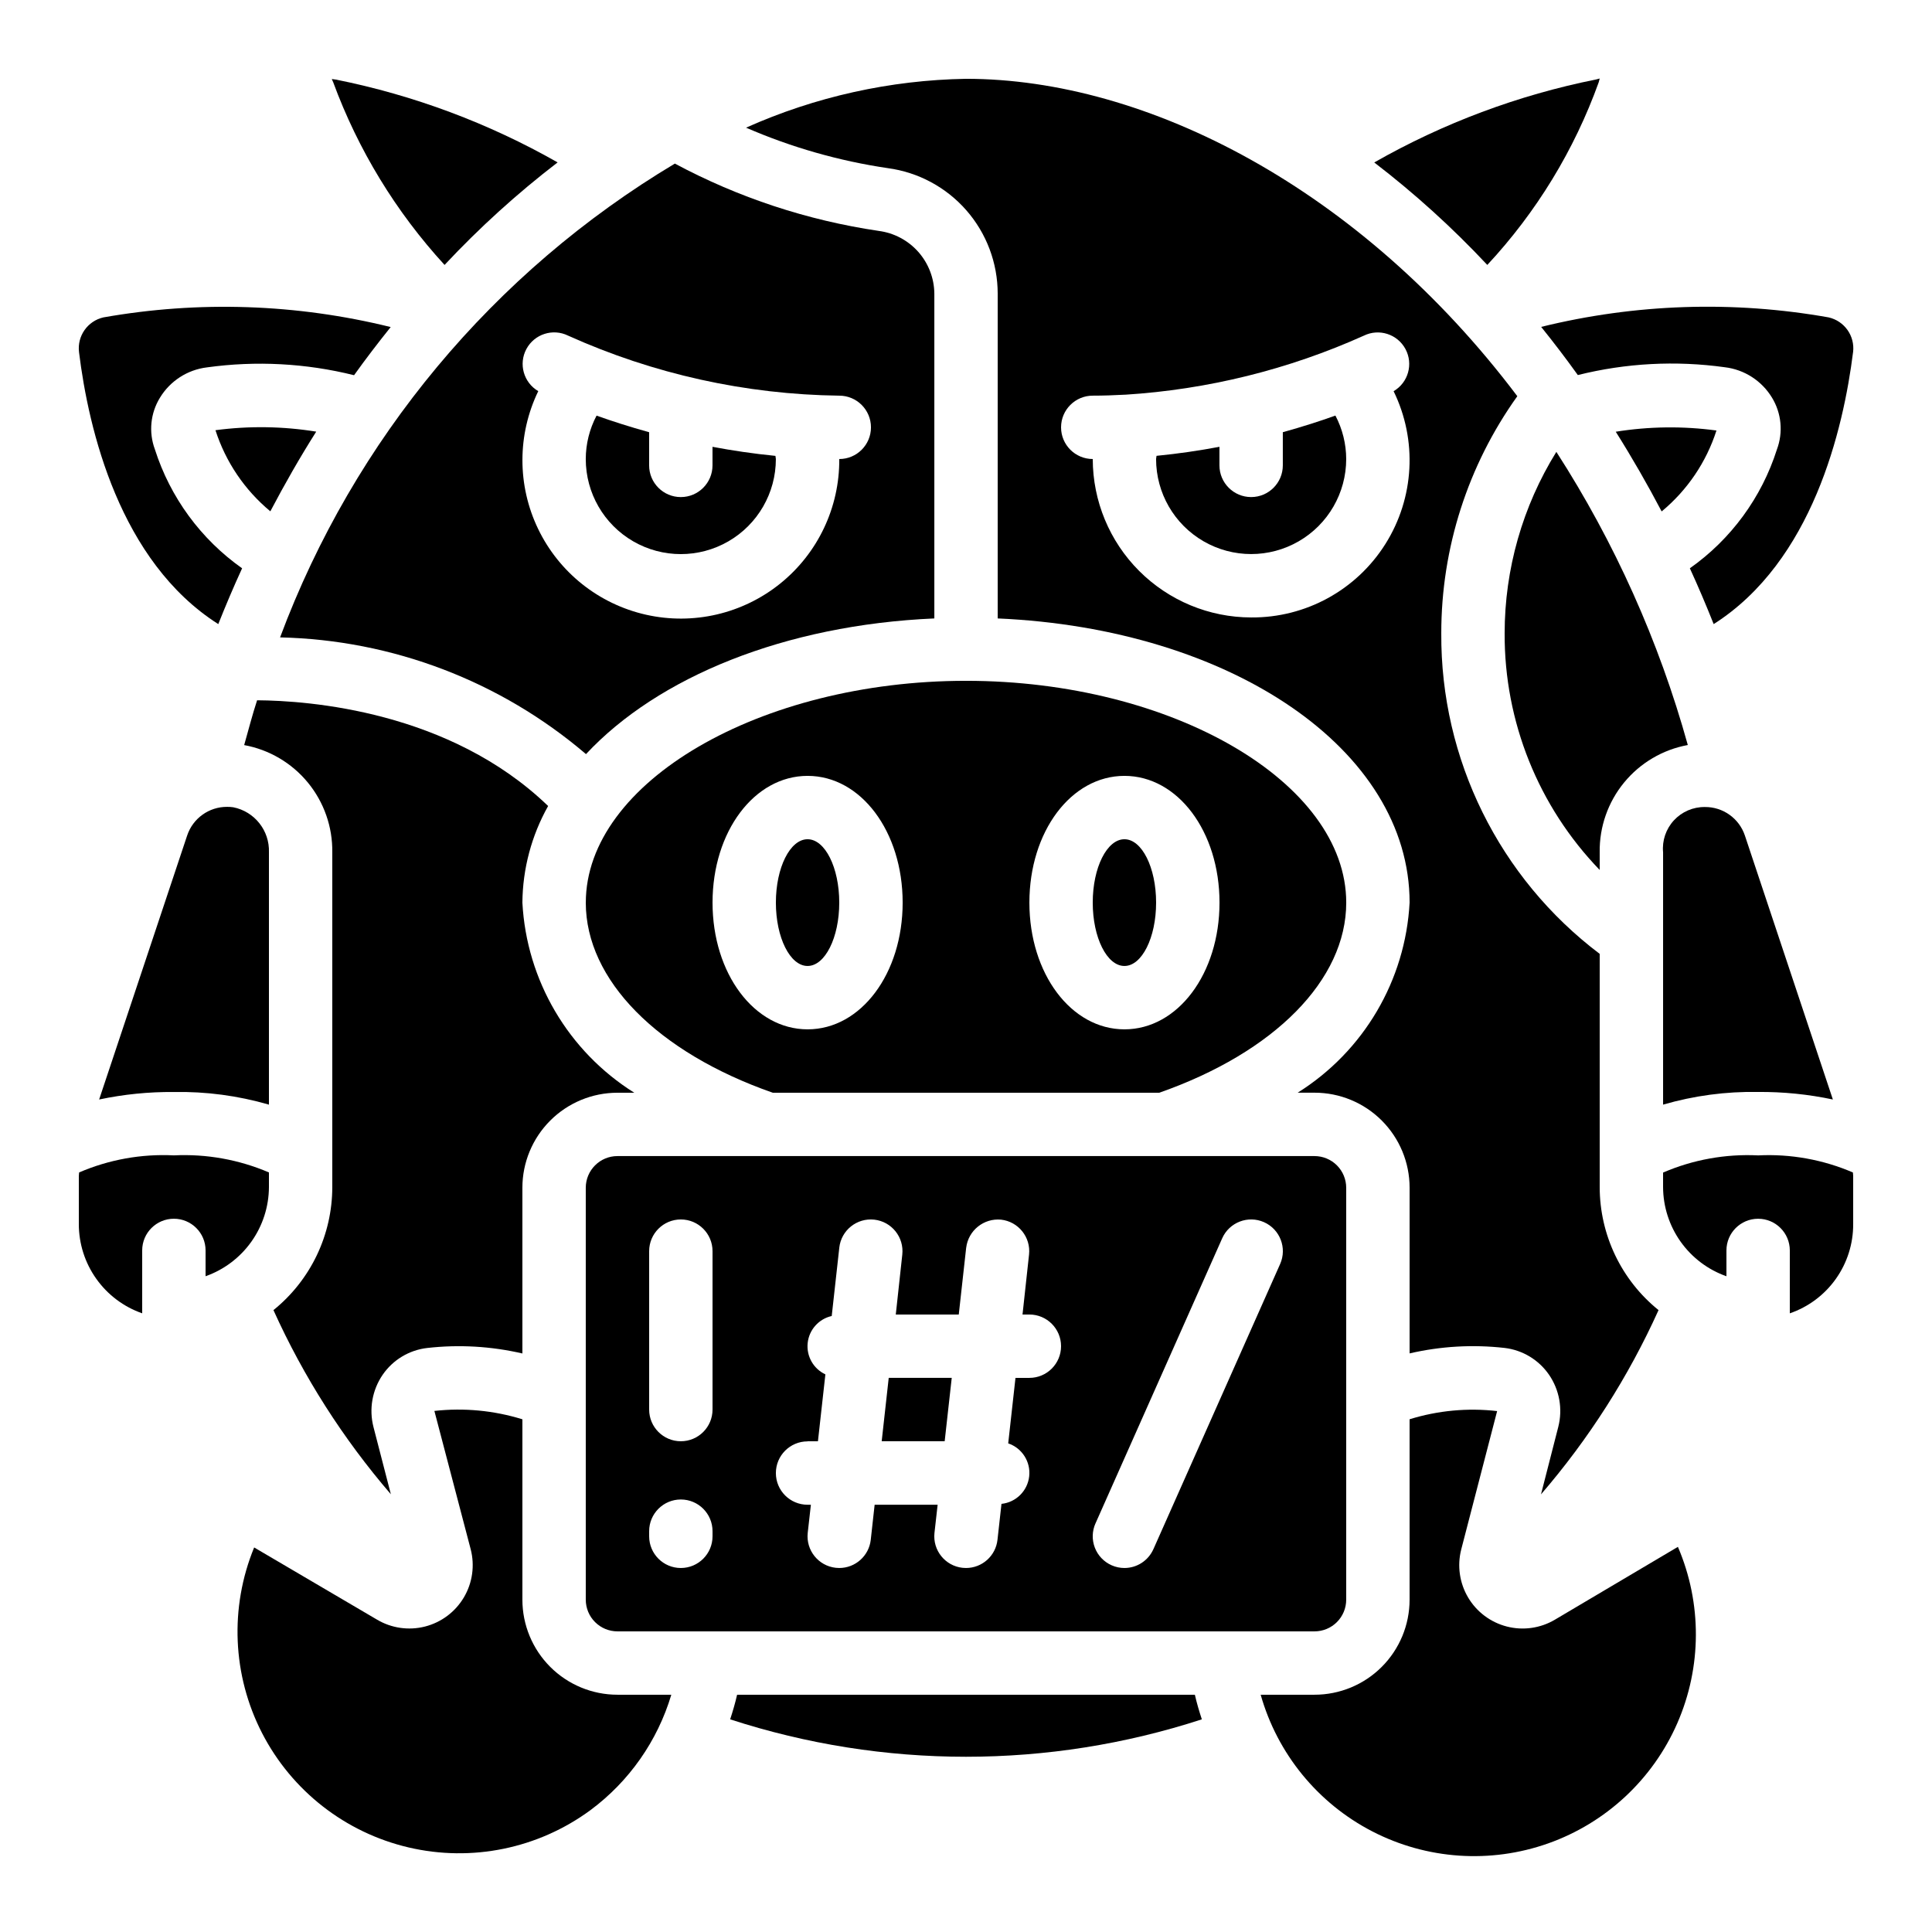
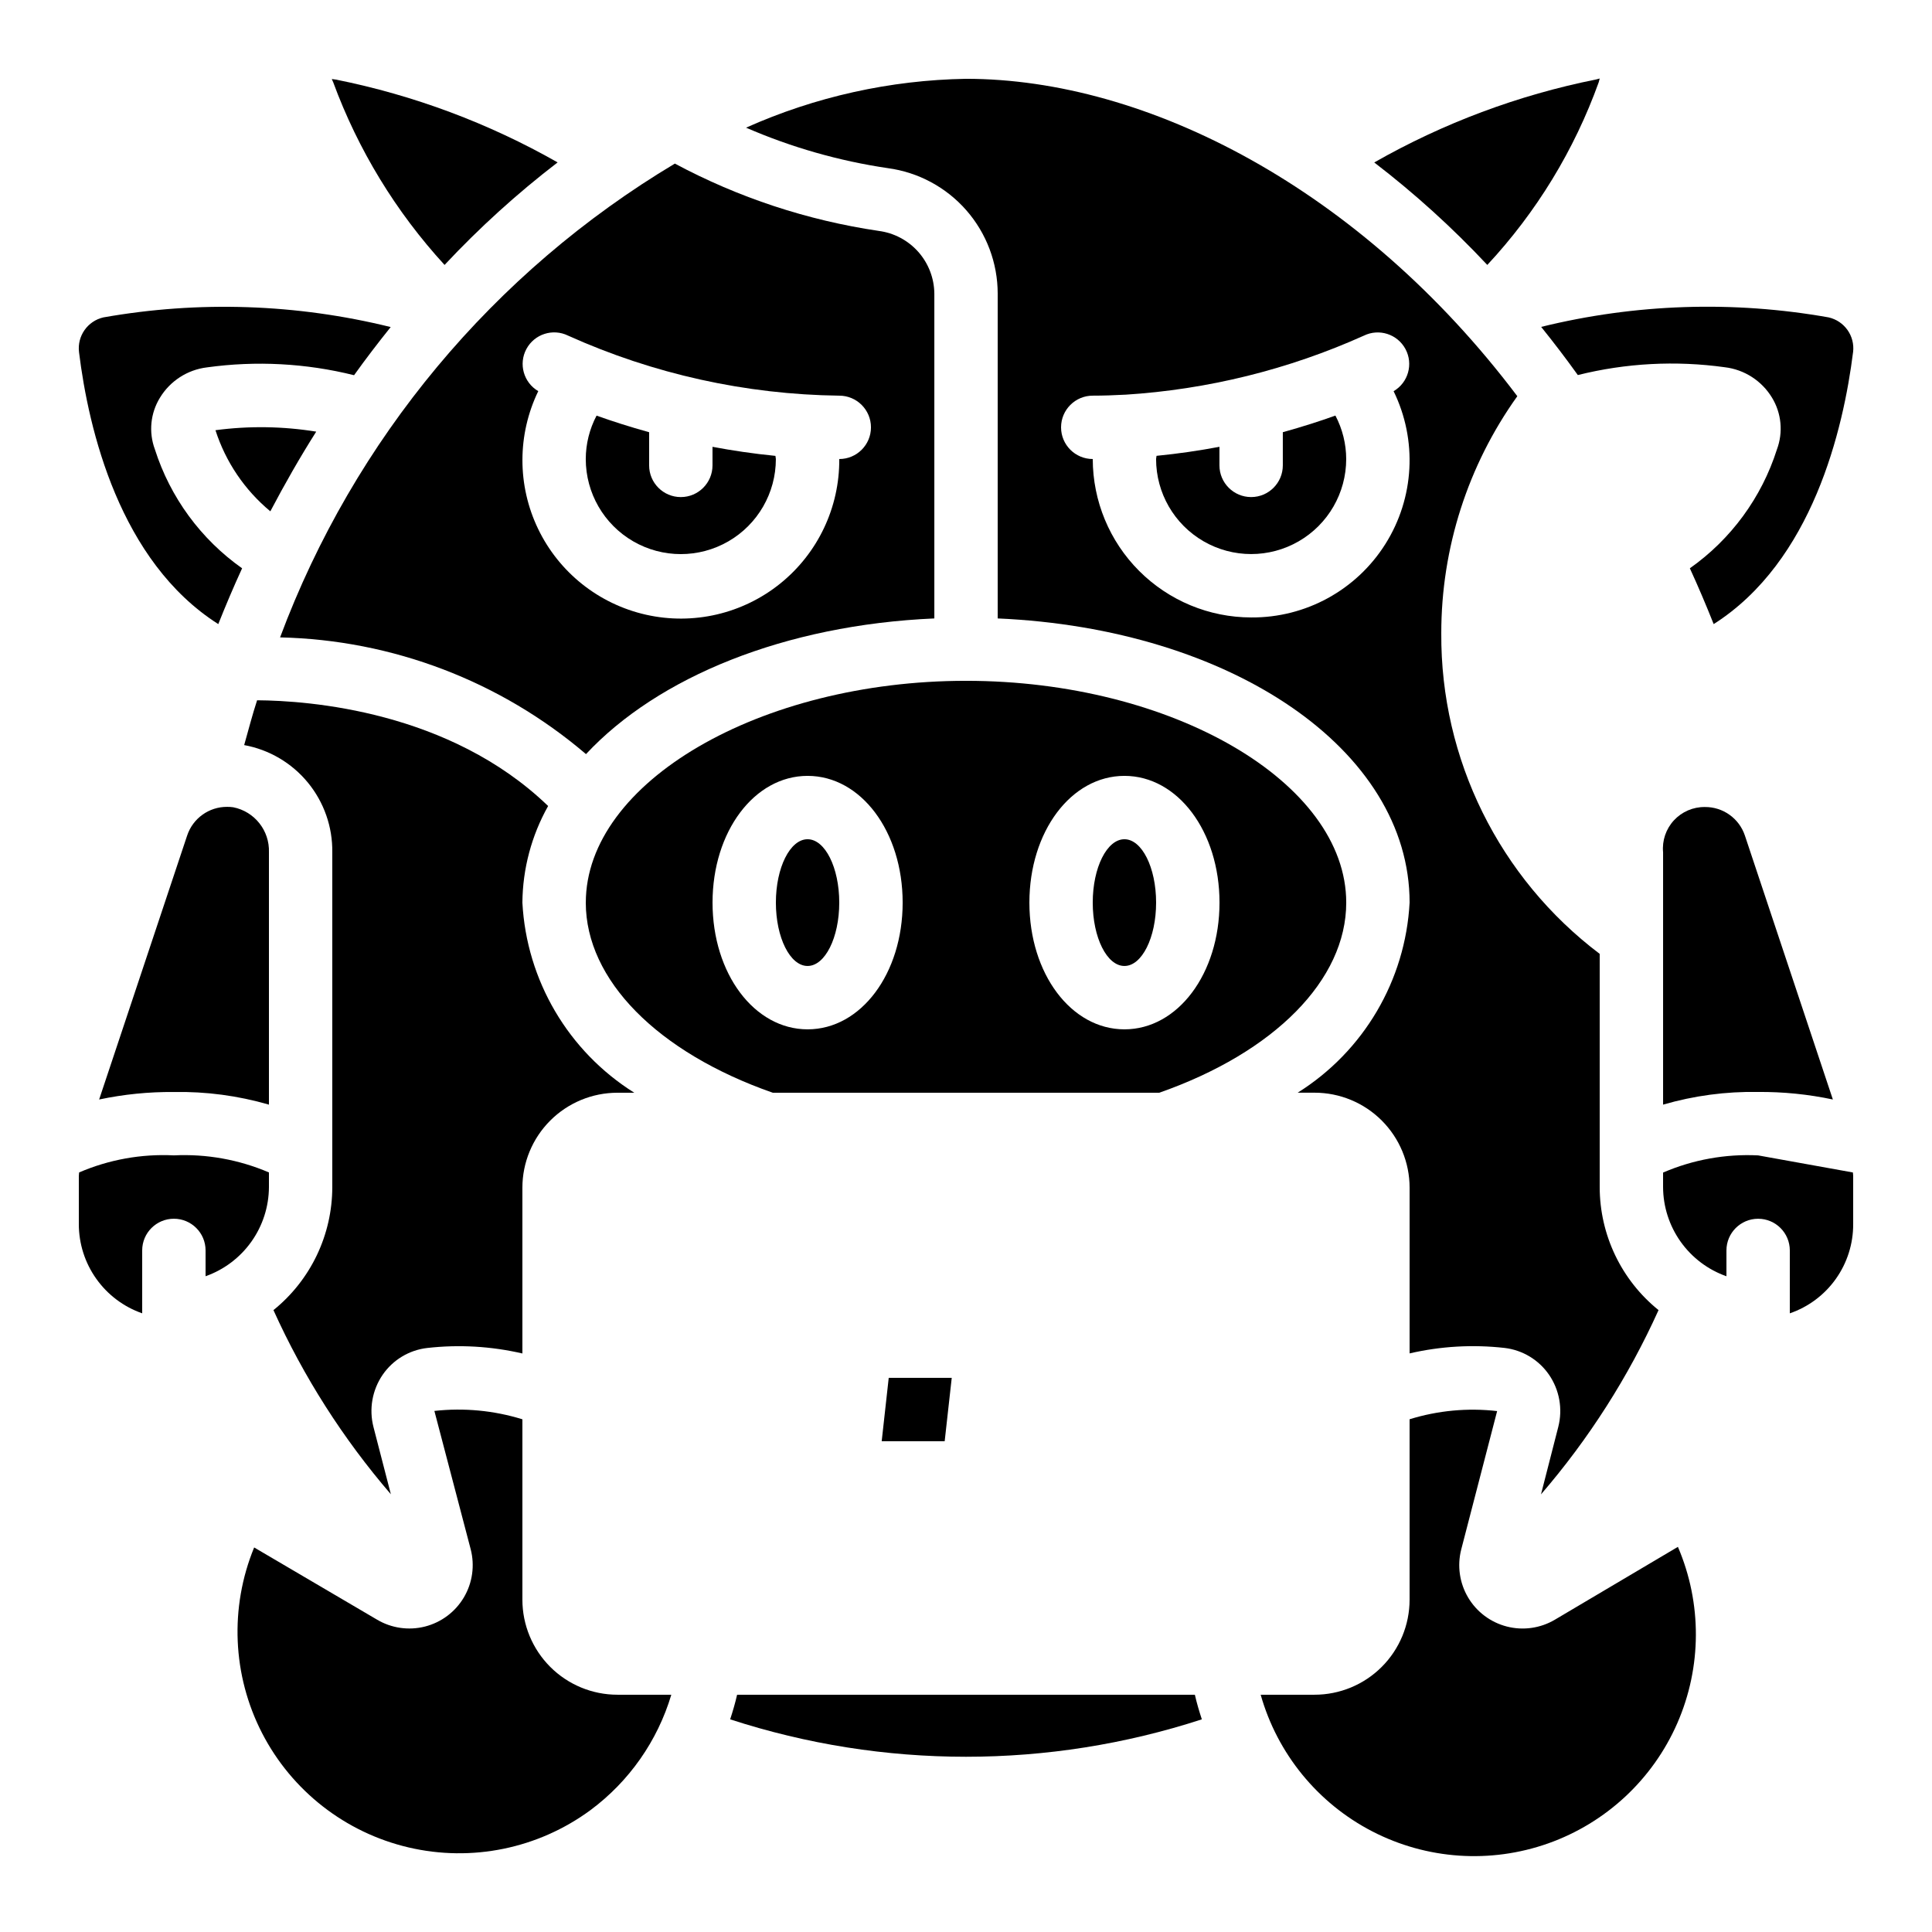
<svg xmlns="http://www.w3.org/2000/svg" fill="#000000" width="800px" height="800px" version="1.1" viewBox="144 144 512 512">
  <g>
    <path d="m233.02 165.09-1.09-0.145c0.043 0.082 0.336 0.84 0.371 0.84h-0.004c6.59 17.91 16.617 34.359 29.516 48.426 9.227-9.863 19.246-18.949 29.961-27.172-18.289-10.402-38.125-17.812-58.754-21.949z" />
    <path d="m332.82 262.41v4.922c0 4.637-3.758 8.398-8.398 8.398-4.637 0-8.395-3.762-8.395-8.398v-8.789c-5.266-1.461-9.941-2.973-13.93-4.398v-0.004c-1.871 3.551-2.856 7.5-2.863 11.512 0 9 4.801 17.316 12.594 21.816s17.395 4.5 25.191 0c7.793-4.5 12.594-12.816 12.594-21.816 0-0.285-0.102-0.562-0.117-0.84-5.844-0.578-11.41-1.41-16.676-2.402z" />
    <path d="m376.86 205.19c-18.898-2.789-37.172-8.82-54.016-17.836-48.117 28.762-85.016 73.043-104.62 125.56 29.781 0.668 58.418 11.594 81.07 30.934 19.043-20.414 52.648-34.227 92.316-35.957v-86.074c-0.035-4.082-1.547-8.016-4.258-11.074-2.711-3.055-6.438-5.027-10.488-5.551zm-10.445 60.457c0.094 12.812-5.668 24.965-15.645 33-9.977 8.039-23.078 11.078-35.574 8.258-12.5-2.816-23.027-11.188-28.586-22.73-5.562-11.543-5.547-24.992 0.035-36.52-3.883-2.269-5.273-7.207-3.144-11.168 2.129-3.961 7.012-5.527 11.047-3.543 22.609 10.188 47.074 15.602 71.867 15.91 4.637 0 8.398 3.758 8.398 8.398 0 4.637-3.762 8.395-8.398 8.395z" />
    <path d="m201.1 258.01c2.699 8.406 7.746 15.863 14.543 21.496 3.777-7.172 7.816-14.273 12.16-21.117-8.836-1.43-17.832-1.559-26.703-0.379z" />
    <path d="m567.68 165.79 0.258-0.988-0.973 0.262v-0.004c-20.641 4.141-40.488 11.566-58.777 21.992 10.711 8.215 20.734 17.301 29.961 27.156 13.02-13.973 23.066-30.445 29.531-48.418z" />
    <path d="m215.27 458.58v-3.871c-7.945-3.402-16.559-4.949-25.191-4.523-8.609-0.434-17.199 1.117-25.113 4.523 0 0.312-0.074 0.613-0.074 0.922v12.762l-0.004 0.004c0 5.195 1.617 10.266 4.629 14.5 3.008 4.238 7.258 7.434 12.164 9.145v-16.668c0-4.637 3.762-8.395 8.398-8.395s8.398 3.758 8.398 8.395v6.844c4.891-1.727 9.129-4.926 12.137-9.16 3.008-4.231 4.633-9.285 4.656-14.477z" />
    <path d="m282.44 567.93v-47.801c-7.539-2.336-15.48-3.09-23.324-2.219l9.621 36.652c1.121 4.324 0.473 8.914-1.801 12.758-2.273 3.848-5.981 6.625-10.309 7.731-4.328 1.102-8.918 0.434-12.754-1.855l-32.52-19.102c-6.539 15.91-5.773 33.891 2.094 49.188 7.871 15.297 22.055 26.371 38.801 30.301 16.746 3.934 34.375 0.32 48.23-9.879 10.258-7.613 17.773-18.34 21.426-30.582h-14.273c-6.68 0-13.086-2.652-17.812-7.379-4.723-4.723-7.379-11.129-7.379-17.812z" />
    <path d="m556.07 573.23c-3.832 2.269-8.41 2.926-12.727 1.82-4.316-1.105-8.016-3.879-10.285-7.711-2.269-3.832-2.922-8.41-1.816-12.727l9.512-36.66c-7.801-0.898-15.699-0.16-23.199 2.168v47.809c0 6.684-2.656 13.09-7.379 17.812-4.723 4.727-11.133 7.379-17.812 7.379h-14.273c4.426 15.637 15.125 28.742 29.559 36.207 14.434 7.465 31.316 8.617 46.633 3.191 15.316-5.43 27.703-16.957 34.215-31.844 6.512-14.891 6.57-31.809 0.164-46.742z" />
    <path d="m215.27 436.74v-66.871c0.195-5.754-3.801-10.805-9.449-11.934-0.535-0.078-1.078-0.113-1.617-0.109-4.82-0.031-9.109 3.051-10.617 7.625l-23.316 69.93c6.512-1.379 13.152-2.047 19.809-1.988 8.516-0.156 17.008 0.973 25.191 3.348z" />
    <path d="m299.24 383.2c0 20.48 18.969 39.684 49.543 50.383h102.44c30.539-10.699 49.543-29.902 49.543-50.383 0-31.859-46.141-58.777-100.76-58.777s-100.76 26.914-100.76 58.777zm142.75-33.586c14.133 0 25.191 14.754 25.191 33.586 0 18.836-11.059 33.586-25.191 33.586s-25.191-14.754-25.191-33.586 11.059-33.586 25.191-33.586zm-83.969 0c14.125 0 25.191 14.754 25.191 33.586 0 18.836-11.066 33.586-25.191 33.586s-25.191-14.754-25.191-33.586 11.066-33.586 25.191-33.586z" />
-     <path d="m556.45 263.75c-8.957 14.441-13.703 31.094-13.703 48.082-0.105 23.391 8.934 45.895 25.188 62.715v-4.676c-0.098-6.734 2.195-13.289 6.469-18.492 4.277-5.207 10.258-8.727 16.883-9.941-7.637-27.5-19.383-53.691-34.836-77.688z" />
    <path d="m629.73 435.38-23.316-69.953c-1.527-4.555-5.812-7.606-10.613-7.559-3.113-0.035-6.094 1.254-8.203 3.539-2.109 2.289-3.152 5.363-2.863 8.461v66.871c8.18-2.379 16.672-3.512 25.188-3.359 6.656-0.051 13.297 0.617 19.809 2z" />
    <path d="m257.2 501.23c8.434-0.957 16.969-0.465 25.238 1.453v-43.906c0-6.684 2.656-13.09 7.379-17.812 4.727-4.727 11.133-7.379 17.812-7.379h4.461c-17.492-10.973-28.551-29.766-29.652-50.383 0.078-8.973 2.422-17.777 6.82-25.602-26.105-25.191-63.438-27.938-77.125-28.02-1.258 3.848-2.301 7.894-3.426 11.875 6.625 1.211 12.602 4.727 16.879 9.93 4.273 5.203 6.566 11.75 6.473 18.484v88.711c-0.004 12.672-5.734 24.66-15.594 32.613 7.984 17.672 18.465 34.102 31.117 48.797l-4.609-17.82c-1.223-4.75-0.332-9.797 2.438-13.848 2.723-3.953 7.019-6.539 11.789-7.094z" />
    <path d="m366.41 383.2c0 9.277-3.758 16.793-8.395 16.793-4.641 0-8.398-7.516-8.398-16.793 0-9.273 3.758-16.793 8.398-16.793 4.637 0 8.395 7.519 8.395 16.793" />
    <path d="m450.38 383.2c0 9.277-3.758 16.793-8.395 16.793-4.641 0-8.398-7.516-8.398-16.793 0-9.273 3.758-16.793 8.398-16.793 4.637 0 8.395 7.519 8.395 16.793" />
    <path d="m628.6 228.11c-25.289-4.481-51.238-3.625-76.176 2.519 3.359 4.164 6.598 8.418 9.715 12.762v0.004c12.73-3.18 25.949-3.883 38.945-2.074 5.184 0.613 9.793 3.582 12.504 8.043 2.523 4.133 3.008 9.199 1.316 13.738-4.051 12.734-12.152 23.797-23.074 31.504 2.25 4.894 4.34 9.832 6.312 14.785 26.164-16.625 34.375-51.582 36.945-72.105l0.004 0.004c0.504-4.269-2.297-8.23-6.492-9.18z" />
-     <path d="m598.88 258.09c-8.863-1.203-17.855-1.094-26.688 0.324 4.34 6.894 8.398 13.957 12.16 21.117v0.004c6.793-5.613 11.832-13.059 14.527-21.445z" />
    <path d="m171.41 228.11c-4.207 0.961-7.004 4.953-6.465 9.238 2.519 20.48 10.746 55.418 36.902 72.043 1.973-4.953 4.062-9.891 6.312-14.785h0.004c-10.938-7.715-19.059-18.793-23.125-31.547-1.672-4.516-1.176-9.551 1.344-13.652 2.695-4.453 7.289-7.418 12.453-8.047 13.012-1.805 26.25-1.102 38.996 2.074 3.113-4.348 6.363-8.598 9.707-12.762-24.922-6.156-50.852-7.027-76.129-2.562z" />
    <path d="m483.96 258.54v8.789c0 4.637-3.758 8.398-8.395 8.398-4.637 0-8.398-3.762-8.398-8.398v-4.922c-5.266 0.992-10.832 1.82-16.676 2.394 0 0.285-0.117 0.562-0.117 0.84 0 9 4.801 17.316 12.598 21.816 7.793 4.5 17.395 4.5 25.188 0 7.797-4.5 12.598-12.816 12.598-21.816-0.012-4.012-0.996-7.961-2.863-11.512-3.988 1.445-8.668 2.945-13.934 4.41z" />
    <path d="m552.38 540.02c12.672-14.695 23.164-31.141 31.152-48.828-9.859-7.953-15.59-19.941-15.594-32.613v-61.793c-26.625-20.102-42.188-51.598-41.984-84.957-0.012-22.535 7.035-44.508 20.152-62.832-41.48-55.027-98.242-84.113-146.1-84.113-20.105 0.34-39.934 4.742-58.293 12.949 12.004 5.215 24.641 8.824 37.586 10.73 8.051 1.086 15.438 5.051 20.789 11.164 5.352 6.117 8.305 13.961 8.312 22.086v86.078c61.836 2.695 109.16 34.754 109.16 75.301-1.102 20.621-12.164 39.414-29.66 50.383h4.469c6.68 0 13.09 2.652 17.812 7.379 4.723 4.723 7.379 11.129 7.379 17.812v43.898c8.254-1.91 16.773-2.398 25.191-1.445 4.754 0.566 9.035 3.152 11.754 7.094 2.769 4.035 3.664 9.062 2.461 13.805zm-76.805-232.39c-11.133-0.012-21.801-4.441-29.672-12.312-7.871-7.867-12.301-18.539-12.312-29.672-4.637 0-8.398-3.758-8.398-8.395 0-4.641 3.762-8.398 8.398-8.398 2.848 0 5.644-0.102 8.398-0.25h0.176c21.852-1.367 43.281-6.664 63.254-15.645 4.035-1.984 8.918-0.418 11.043 3.543 2.129 3.965 0.738 8.898-3.144 11.168 6.34 12.965 5.516 28.281-2.172 40.492-7.684 12.211-21.141 19.578-35.57 19.469z" />
-     <path d="m609.92 450.19c-8.633-0.426-17.25 1.129-25.188 4.551v3.848-0.004c0.02 5.191 1.648 10.246 4.652 14.477 3.008 4.234 7.246 7.434 12.141 9.16v-6.844c0-4.637 3.758-8.395 8.395-8.395s8.398 3.758 8.398 8.395v16.668c4.918-1.691 9.184-4.883 12.195-9.121 3.012-4.242 4.621-9.32 4.598-14.523v-12.762c0-0.312-0.066-0.613-0.074-0.922v-0.004c-7.918-3.406-16.508-4.957-25.117-4.523z" />
+     <path d="m609.92 450.19c-8.633-0.426-17.25 1.129-25.188 4.551v3.848-0.004c0.02 5.191 1.648 10.246 4.652 14.477 3.008 4.234 7.246 7.434 12.141 9.16v-6.844c0-4.637 3.758-8.395 8.395-8.395s8.398 3.758 8.398 8.395v16.668c4.918-1.691 9.184-4.883 12.195-9.121 3.012-4.242 4.621-9.32 4.598-14.523v-12.762c0-0.312-0.066-0.613-0.074-0.922v-0.004z" />
    <path d="m396.22 509.15h-16.699l-1.863 16.793h16.691z" />
-     <path d="m307.63 576.33h184.73c2.227 0 4.363-0.887 5.938-2.461 1.574-1.574 2.461-3.711 2.461-5.938v-109.16c0-2.227-0.887-4.363-2.461-5.938-1.574-1.574-3.711-2.461-5.938-2.461h-184.73c-4.637 0-8.395 3.762-8.395 8.398v109.16c0 2.227 0.883 4.363 2.457 5.938 1.574 1.574 3.711 2.461 5.938 2.461zm126.68-28.598 33.586-75.57v-0.004c1.883-4.238 6.848-6.148 11.086-4.266 4.238 1.883 6.148 6.848 4.266 11.086l-33.586 75.57h-0.004c-1.348 3.031-4.356 4.988-7.672 4.988-1.172 0-2.332-0.246-3.402-0.723-2.039-0.902-3.637-2.578-4.438-4.66s-0.742-4.394 0.164-6.434zm-76.293-21.785h2.746l1.973-17.727v0.004c-3.188-1.492-5.07-4.84-4.691-8.336 0.379-3.496 2.941-6.363 6.371-7.133l2.008-18.113h-0.004c0.512-4.609 4.664-7.93 9.273-7.422 4.609 0.512 7.93 4.66 7.422 9.27l-1.723 15.871h16.691l1.965-17.719h0.004c0.566-4.559 4.656-7.848 9.234-7.422 4.594 0.512 7.914 4.641 7.422 9.238l-1.73 15.902h1.816c4.637 0 8.395 3.758 8.395 8.398 0 4.637-3.758 8.395-8.395 8.395h-3.68l-1.93 17.355c3.676 1.242 5.992 4.875 5.562 8.734-0.43 3.856-3.484 6.894-7.344 7.297l-1.059 9.523c-0.469 4.254-4.066 7.473-8.344 7.473-0.312 0-0.625-0.02-0.934-0.051-4.594-0.512-7.914-4.641-7.422-9.238l0.84-7.473h-16.695l-1.031 9.32c-0.488 4.242-4.078 7.441-8.348 7.441-0.309 0-0.621-0.02-0.93-0.051-4.598-0.512-7.914-4.641-7.426-9.238l0.84-7.473h-0.879c-4.641 0-8.398-3.758-8.398-8.395 0-4.641 3.758-8.398 8.398-8.398zm-41.984-50.383v0.004c0-4.637 3.758-8.398 8.395-8.398 4.641 0 8.398 3.762 8.398 8.398v41.984c0 4.637-3.758 8.395-8.398 8.395-4.637 0-8.395-3.758-8.395-8.395zm0 74.211v0.004c0-4.637 3.758-8.398 8.395-8.398 4.641 0 8.398 3.762 8.398 8.398v1.359c0 4.637-3.758 8.398-8.398 8.398-4.637 0-8.395-3.762-8.395-8.398z" />
    <path d="m339.34 593.12c-0.504 2.207-1.141 4.383-1.84 6.523 40.617 13.223 84.379 13.223 125 0-0.707-2.148-1.344-4.316-1.848-6.523z" />
  </g>
</svg>